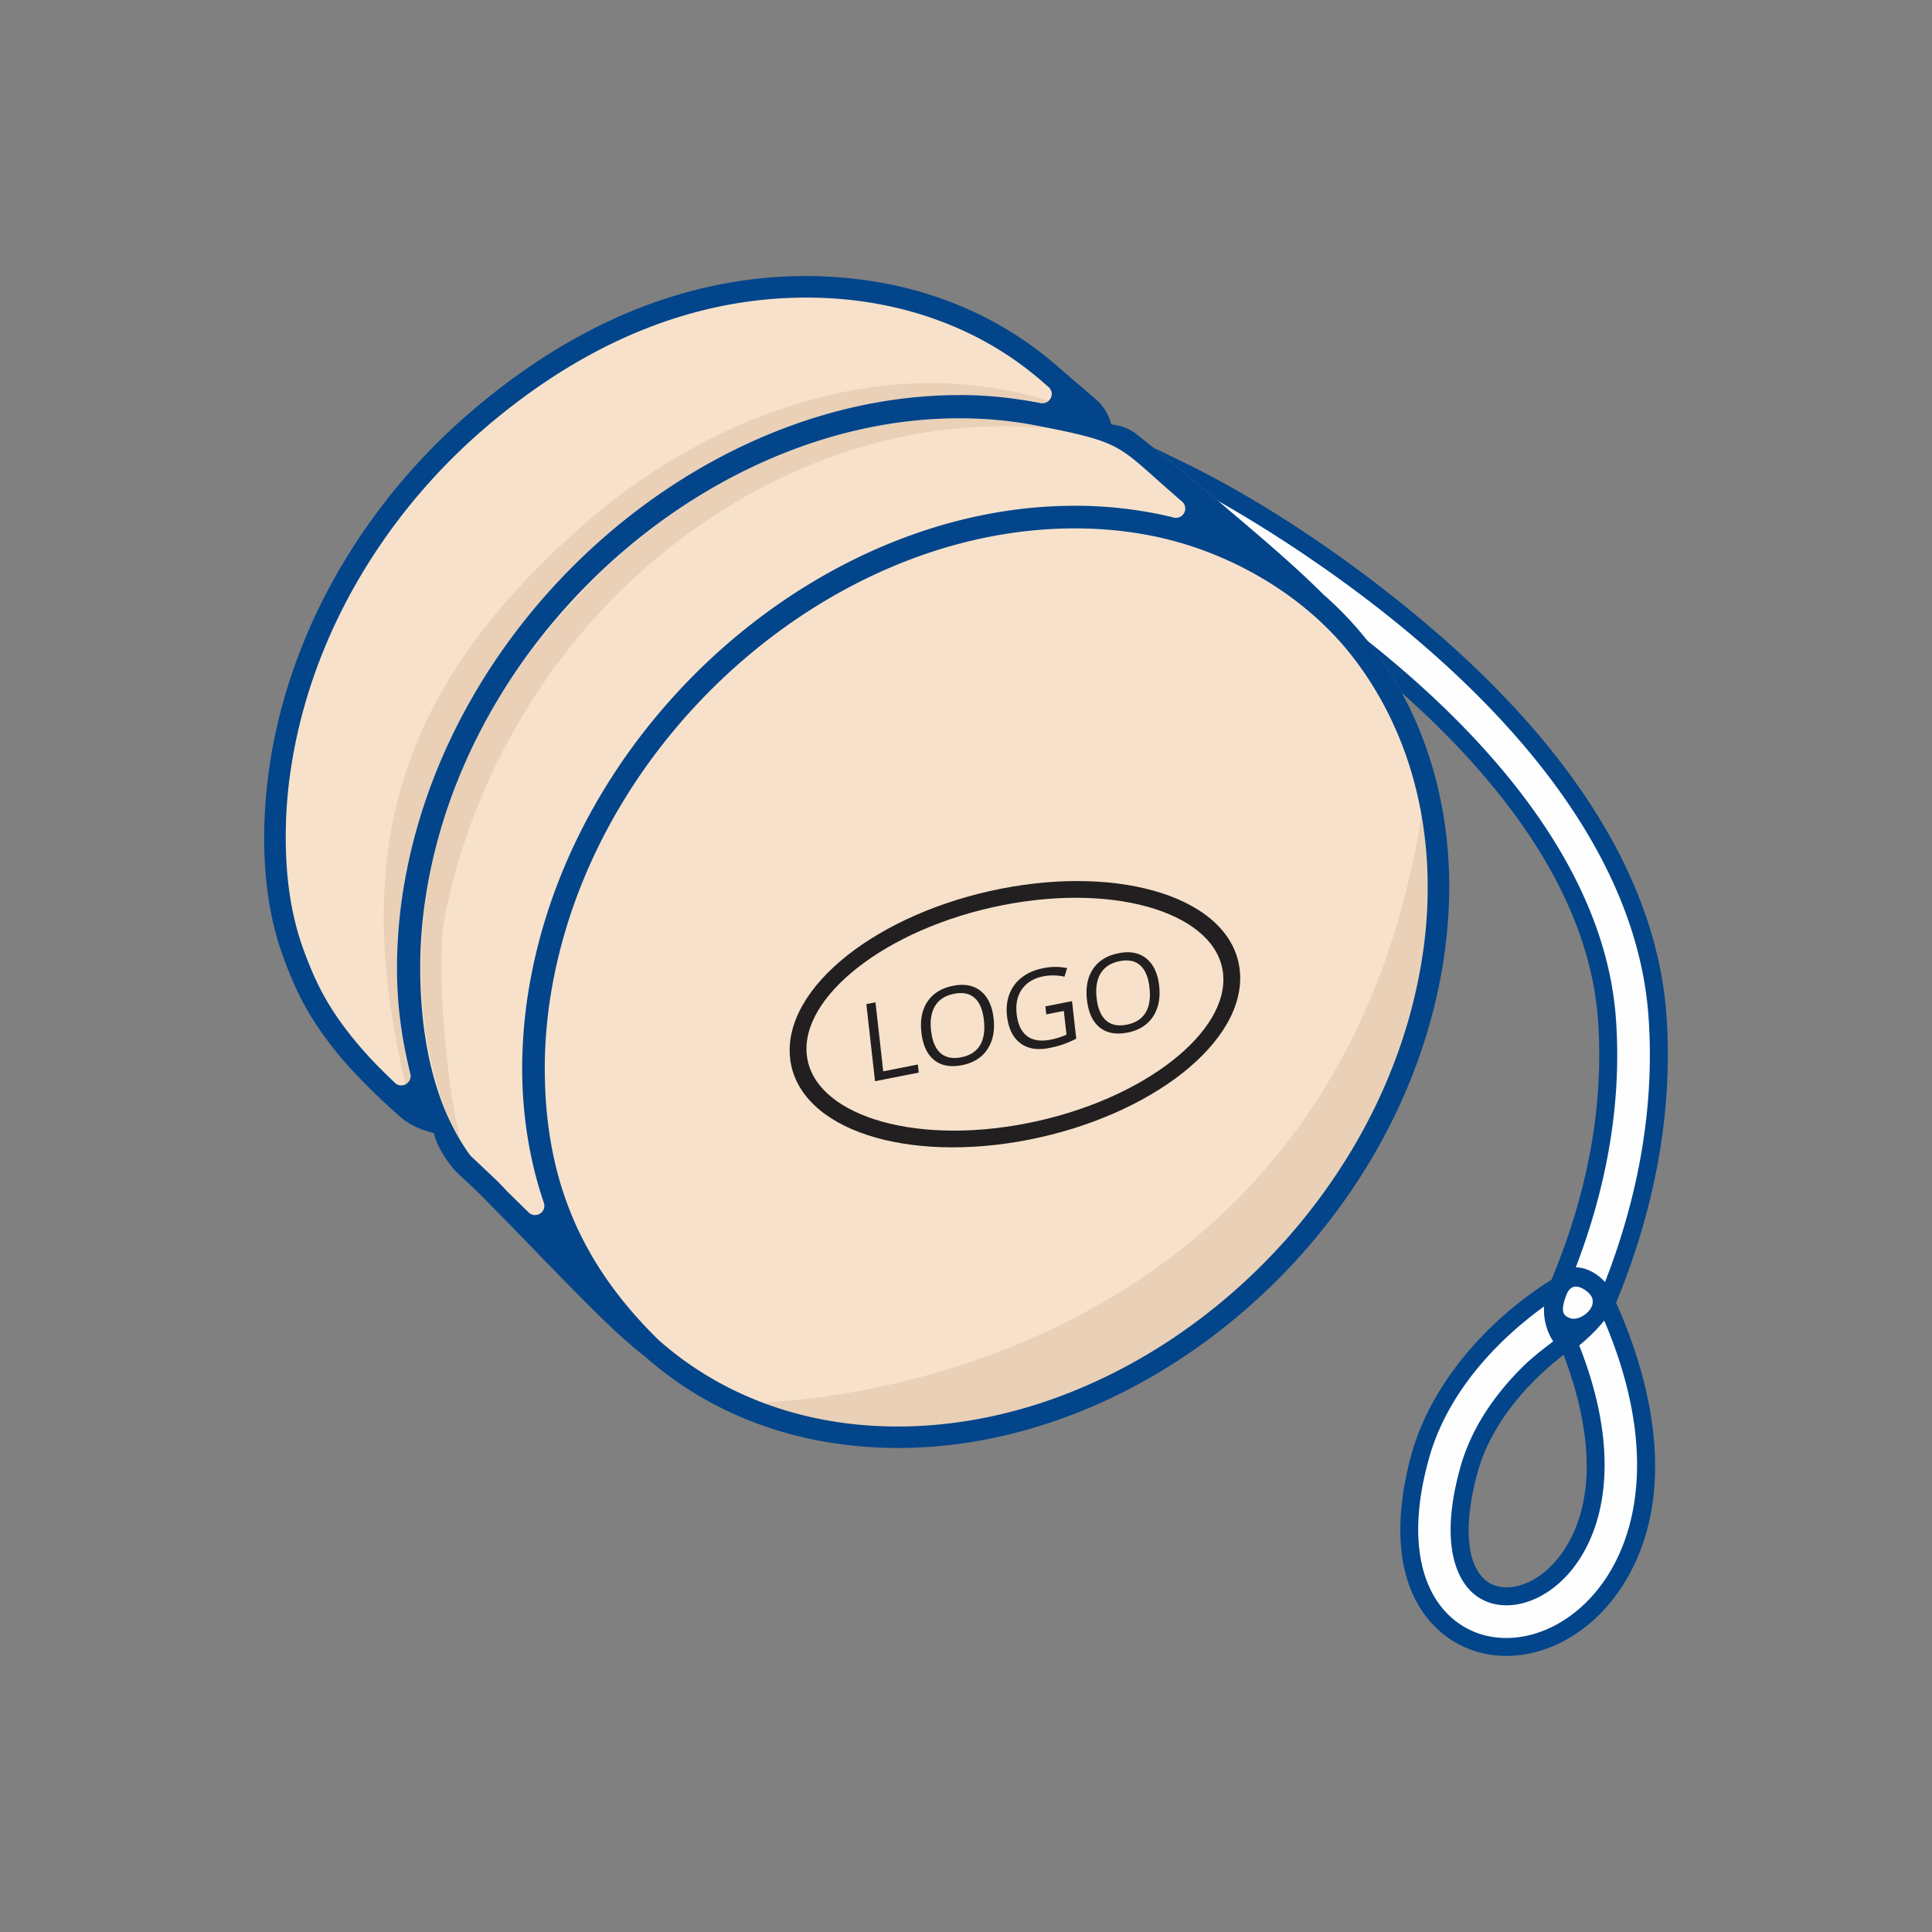
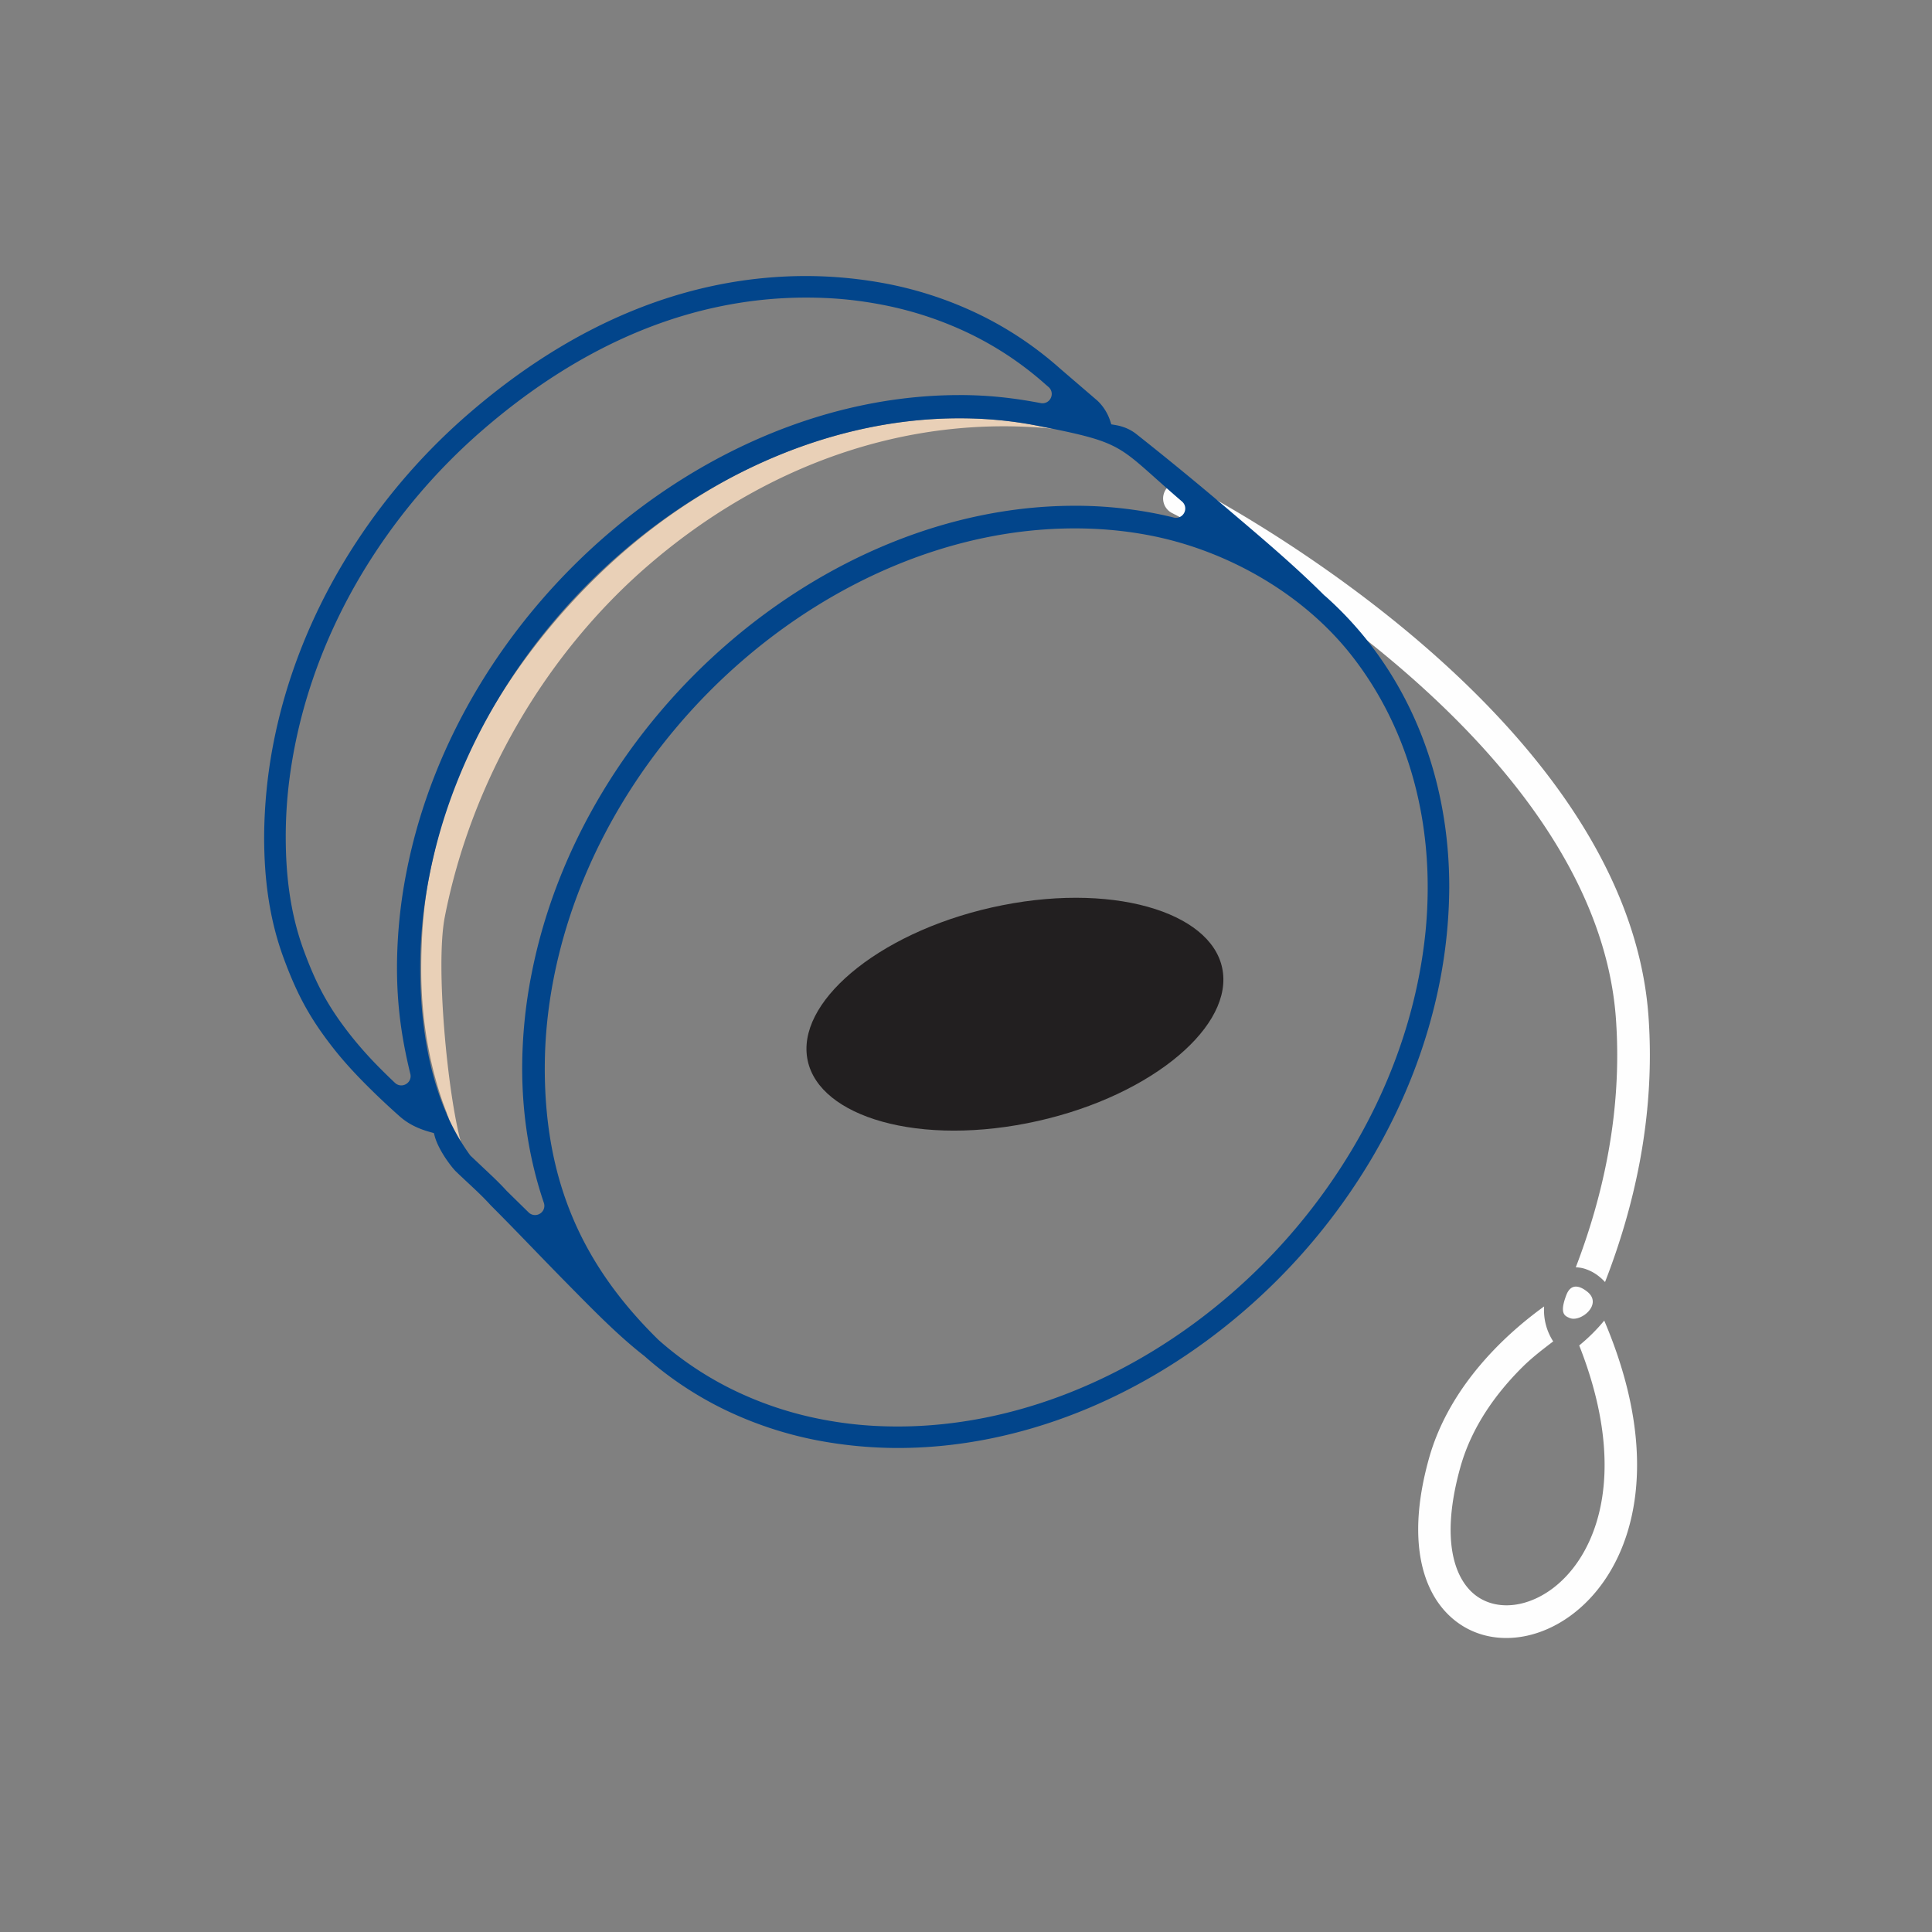
<svg xmlns="http://www.w3.org/2000/svg" id="Layer_1" version="1.1" viewBox="0 0 150 150">
  <rect x="0" y="0" width="150" height="150" fill="#808080" stroke="none" />
  <defs>
    <style>.st3{fill-rule:evenodd}.st4{fill:#221f20}.st3{fill:#e9d0b7}</style>
  </defs>
-   <path d="M108.837 53.795c7.4 6.563 14.525 15.39 15.234 25.427.242 3.434.011 6.895-.624 10.276-.627 3.339-1.641 6.6-2.94 9.737l-.052.126-.116.073c-4.776 3.022-9.191 7.895-10.735 13.419-1.179 4.215-1.619 9.673 1.547 13.167 1.983 2.19 4.861 2.961 7.716 2.334 2.924-.642 5.385-2.625 7.01-5.093 4.317-6.555 2.662-15.212-.328-21.946l-.075-.168.069-.17c1.383-3.387 2.459-6.902 3.135-10.5.719-3.828.98-7.745.706-11.632-.876-12.415-9.796-22.993-18.945-30.663-4.985-4.18-10.685-8.156-16.432-11.217-1.405-.748-2.898-1.445-4.327-2.153l-.136-.067a280.862 280.862 0 0 1 6.129 5.075c2.406 2.043 4.923 4.177 7.154 6.408l.014.014.09.075a26.96 26.96 0 0 1 1.722 1.678 27.227 27.227 0 0 1 1.579 1.833 28.063 28.063 0 0 1 2.606 3.966Zm12.767 51.957c1.627 4.497 2.621 10.35-.171 14.59-.851 1.293-2.154 2.472-3.701 2.812-.956.21-1.958.054-2.641-.7-1.717-1.896-.989-5.931-.362-8.173.97-3.469 3.442-6.479 6.197-8.718l.472-.383.207.572Z" style="fill-rule:evenodd;fill:#02458b" />
  <path d="M90.997 39.833a1.267 1.267 0 1 1 1.15-2.26c.097.049 34.135 17.169 35.844 41.373.276 3.907-.011 7.688-.685 11.276-.617 3.282-1.558 6.404-2.691 9.316a3.952 3.952 0 0 0-.41-.389 3.419 3.419 0 0 0-1.206-.654 2.514 2.514 0 0 0-.656-.1c1.04-2.711 1.905-5.605 2.474-8.64.636-3.381.905-6.945.645-10.632-1.607-22.757-34.372-39.244-34.466-39.291Zm30.613 60.712c.347-.911 1.024-.751 1.646-.241 1.191.976-.537 2.38-1.382 2.027-.393-.164-.816-.339-.264-1.786Zm-1.019 3.6c-.798.611-1.617 1.231-2.372 1.978-1.946 1.927-3.93 4.548-4.834 7.783-1.341 4.795-.769 7.895.672 9.486.995 1.098 2.466 1.456 3.974 1.125 1.64-.36 3.32-1.513 4.567-3.407 2.217-3.368 3.033-8.99.012-16.65a13.866 13.866 0 0 0 1.943-1.93c3.86 9.067 2.858 15.864.156 19.968-1.633 2.48-3.898 4.005-6.144 4.497-2.376.522-4.734-.089-6.382-1.909-1.974-2.178-2.846-6.104-1.238-11.855 1.625-5.812 6.231-9.849 8.941-11.8a4.449 4.449 0 0 0 .704 2.714Z" style="fill:#fefefe" />
-   <path d="m102.289 46.866.028.025.053.047a26.507 26.507 0 0 1 3.205 3.408c3.895 4.951 6.11 11.359 6.11 18.528a37.28 37.28 0 0 1-.711 7.157c-1.922 9.82-7.491 18.706-14.939 25.131-7.466 6.441-16.834 10.426-26.329 10.426-2.12 0-4.165-.2-6.117-.582-5.055-.989-9.465-3.203-13.002-6.345l-.045-.039-11.169-10.869c-.826-.917-1.911-1.86-2.799-2.723-.966-1.102-1.075-2.08-1.268-2.815-.625.17-2.182-.643-3.086-1.449-1.71-1.524-3.591-3.338-4.993-5.121-3.895-4.951-5.876-9.49-5.876-16.66 0-2.309.231-4.703.712-7.157 1.922-9.82 7.491-18.705 14.939-25.131 7.466-6.441 16.085-10.426 25.582-10.426 2.12 0 4.165.2 6.117.582 5.067.992 9.486 3.213 13.028 6.368l4.413 3.788c.658.62 1.06 1.513.994 1.957.613.085 1.295.097 2.046.653l13.109 11.25Z" style="fill-rule:evenodd;fill:#f7e1ca" />
-   <path class="st3" d="M110.902 60.478a32.677 32.677 0 0 1 1.029 8.231c0 2.331-.233 4.748-.718 7.225-1.94 9.914-7.562 18.884-15.081 25.371-7.537 6.503-16.994 10.526-26.58 10.526-2.14 0-4.204-.202-6.175-.588a29.574 29.574 0 0 1-2.575-.624l-1.306-1.77s43.432-.669 50.787-45.044a84.82 84.82 0 0 1 .62-3.326Z" />
-   <path class="st4" d="M77.705 69.002c4.75-.936 9.182-.735 12.503.344 3.447 1.12 5.735 3.197 6.045 5.959.31 2.764-1.422 5.631-4.474 8.031-2.94 2.312-7.136 4.212-11.886 5.147-4.75.935-9.182.735-12.503-.344-3.446-1.12-5.734-3.195-6.045-5.959-.31-2.762 1.422-5.631 4.474-8.031 2.94-2.312 7.136-4.212 11.886-5.147Zm12.004 1.582c-3.128-1.016-7.332-1.2-11.862-.307-4.53.892-8.511 2.688-11.28 4.865-2.661 2.093-4.18 4.52-3.926 6.783.254 2.263 2.24 3.999 5.246 4.976 3.129 1.016 7.332 1.2 11.862.307 4.53-.892 8.511-2.688 11.281-4.865 2.661-2.093 4.18-4.52 3.926-6.783-.254-2.263-2.24-3.999-5.246-4.976Z" />
+   <path class="st4" d="M77.705 69.002Zm12.004 1.582c-3.128-1.016-7.332-1.2-11.862-.307-4.53.892-8.511 2.688-11.28 4.865-2.661 2.093-4.18 4.52-3.926 6.783.254 2.263 2.24 3.999 5.246 4.976 3.129 1.016 7.332 1.2 11.862.307 4.53-.892 8.511-2.688 11.281-4.865 2.661-2.093 4.18-4.52 3.926-6.783-.254-2.263-2.24-3.999-5.246-4.976Z" />
  <path class="st4" d="m67.936 83.945-.672-5.985.708-.139.602 5.356 2.686-.529.071.628-3.394.668Zm9.207-4.88c.107.959-.055 1.761-.485 2.406-.432.646-1.087 1.055-1.965 1.228-.897.177-1.62.044-2.167-.4-.548-.443-.878-1.155-.988-2.137-.109-.975.051-1.778.479-2.411.429-.632 1.092-1.038 1.992-1.215.876-.172 1.589-.034 2.143.415.553.449.883 1.154.991 2.113Zm-4.854.955c.091.81.335 1.39.733 1.741.399.35.934.458 1.602.327.675-.133 1.162-.442 1.459-.927.297-.485.4-1.135.308-1.949-.09-.805-.329-1.381-.72-1.73-.389-.349-.921-.457-1.593-.325-.675.133-1.164.443-1.469.932-.304.488-.411 1.132-.321 1.93Zm8.873-1.884 2.07-.408.327 2.912a7.54 7.54 0 0 1-.958.423c-.327.117-.711.22-1.149.306-.922.182-1.671.054-2.244-.385-.574-.438-.916-1.142-1.025-2.114-.07-.622-.003-1.192.197-1.71.202-.518.528-.948.977-1.289.45-.342.996-.575 1.638-.702a4.618 4.618 0 0 1 1.855-.007l-.206.668a4.01 4.01 0 0 0-1.625-.031c-.742.146-1.297.477-1.665.993-.367.515-.508 1.158-.421 1.928.09.808.36 1.381.808 1.72.448.339 1.061.431 1.839.278a5.705 5.705 0 0 0 1.221-.387l-.207-1.843-1.362.268-.07-.62Zm8.834-1.602c.108.958-.055 1.76-.485 2.406-.432.646-1.087 1.055-1.965 1.228-.897.177-1.62.044-2.167-.4-.548-.443-.878-1.155-.988-2.137-.109-.975.05-1.778.479-2.411.429-.632 1.092-1.038 1.992-1.215.876-.173 1.589-.034 2.143.415.553.449.883 1.154.991 2.113Zm-4.854.954c.091.81.335 1.391.734 1.741.399.35.933.458 1.602.327.676-.133 1.162-.442 1.459-.927.297-.485.4-1.135.309-1.949-.09-.804-.329-1.381-.72-1.73-.389-.349-.92-.457-1.593-.325-.675.133-1.164.443-1.469.932-.304.488-.411 1.132-.321 1.93Z" />
-   <path class="st3" d="M31.68 85.014c-4.497-18.251-1.372-31.335 14.048-44.639 9.249-7.98 23.834-13.986 37.777-8.531l.046.039-1.711-.394a28.783 28.783 0 0 0-1.002-.213 33.022 33.022 0 0 0-6.343-.603c-10.093 0-19.812 4.32-27.379 10.849-7.803 6.733-13.565 15.998-15.553 26.159a38.754 38.754 0 0 0-.74 7.435c0 3.099.4 6.192 1.252 9.174l.42 1.47-.814-.746Z" />
  <path class="st3" d="M81.817 33.294c-11.495-1.162-22.545 2.885-31.477 10.592-7.988 6.892-13.745 16.771-15.806 27.302-.733 3.743.195 13.623 1.252 17.5-.36-.534-.731-1.141-.936-1.663a1.26 1.26 0 0 1-.034-.194l.02-.013a37.39 37.39 0 0 1-.139-.355l-.003-.028v-.017a25.723 25.723 0 0 1-.416-1.124c-1.027-3.073-1.574-6.429-1.574-9.98 0-2.314.145-4.843.623-7.29.603-3.084 1.427-5.95 2.692-8.808 2.826-6.155 7.134-11.716 12.114-16.119l.038-.034.02-.018.353-.307.354-.302.022-.019.076-.063a46.12 46.12 0 0 1 7.82-5.305c5.446-2.868 11.487-4.573 17.677-4.573 2.013 0 4.024.181 6 .567.393.077.843.16 1.323.251Z" />
  <path d="M102.825 46.23c-2.231-2.231-4.747-4.365-7.154-6.408a257.617 257.617 0 0 0-7.503-6.167c-.498-.368-1.012-.564-1.625-.665l-.261-.043-.081-.251a3.81 3.81 0 0 0-.987-1.579l-2.932-2.52a27.52 27.52 0 0 0-6.204-4.16 29.117 29.117 0 0 0-7.222-2.407 33.726 33.726 0 0 0-6.277-.599c-4.643 0-9.153.936-13.449 2.687-4.648 1.894-8.887 4.675-12.679 7.947a47.875 47.875 0 0 0-9.861 11.741c-2.545 4.281-4.395 8.968-5.353 13.86a39.163 39.163 0 0 0-.729 7.316c0 3.245.398 6.394 1.53 9.448 1.035 2.794 2.024 4.642 3.882 7.002.754.958 1.59 1.864 2.448 2.729a57.894 57.894 0 0 0 2.648 2.5c.713.635 1.518.995 2.432 1.246l.238.065.064.239c.235.87.957 1.966 1.543 2.633l.058.062c.3.291.613.584.926.876.622.581 1.256 1.168 1.818 1.792 1.998 1.997 3.947 4.065 5.941 6.084 1.844 1.868 3.907 4.003 5.976 5.608l.022.018a27.428 27.428 0 0 0 6.184 4.14 29.223 29.223 0 0 0 7.207 2.399 33.726 33.726 0 0 0 6.277.599c4.791 0 9.53-.993 13.979-2.755 4.702-1.862 9.07-4.578 12.896-7.879a47.861 47.861 0 0 0 9.861-11.742c2.545-4.281 4.395-8.968 5.353-13.86a39.136 39.136 0 0 0 .729-7.317c0-3.479-.512-6.948-1.602-10.255-1.048-3.178-2.617-6.158-4.688-8.79a27.559 27.559 0 0 0-3.301-3.511l-.09-.075-.014-.014Zm-19.383-6.962c-9.915 0-19.461 4.243-26.895 10.657-7.665 6.613-13.324 15.716-15.278 25.696a38.038 38.038 0 0 0-.727 7.304c0 3.58.547 7.122 1.682 10.458a.713.713 0 0 1-.298.842.713.713 0 0 1-.887-.096l-1.695-1.663c-.61-.675-1.28-1.289-1.932-1.905l-.895-.845-.023-.032c-2.979-4.075-3.869-9.636-3.869-14.567 0-2.38.247-4.757.704-7.092 1.911-9.77 7.459-18.673 14.962-25.146 7.243-6.248 16.541-10.403 26.204-10.403 2.013 0 4.024.181 6 .567 7.072 1.383 6.132 1.481 11.275 5.894.256.22.326.576.171.876a.713.713 0 0 1-.813.369c-.48-.119-.965-.227-1.454-.322a32.41 32.41 0 0 0-6.231-.593ZM42.297 82.925c0-2.339.242-4.675.691-6.969 1.879-9.601 7.329-18.349 14.702-24.71 7.118-6.14 16.255-10.222 25.751-10.222 1.977 0 3.955.178 5.896.558 5.949 1.164 11.82 4.502 15.579 9.281 1.95 2.478 3.425 5.287 4.412 8.28 1.035 3.138 1.518 6.431 1.518 9.732 0 1.159-.056 2.317-.17 3.47a38.148 38.148 0 0 1-.524 3.527c-.921 4.706-2.703 9.213-5.151 13.331a46.187 46.187 0 0 1-9.514 11.33c-3.685 3.179-7.892 5.789-12.42 7.582-4.253 1.684-8.783 2.637-13.364 2.637-1.009 0-2.018-.042-3.023-.138a30.6 30.6 0 0 1-2.935-.427 27.541 27.541 0 0 1-6.794-2.263 25.825 25.825 0 0 1-5.825-3.893c-5.787-5.679-8.83-12.125-8.83-21.106Zm32.197-52.251c-10.093 0-19.812 4.32-27.379 10.849-7.803 6.733-13.565 15.998-15.553 26.159a38.754 38.754 0 0 0-.74 7.435c0 3.025.375 5.554 1.036 8.26a.71.71 0 0 1-.338.793.71.71 0 0 1-.856-.099 45.45 45.45 0 0 1-1.113-1.084 30.34 30.34 0 0 1-2.315-2.586c-1.745-2.217-2.655-3.923-3.626-6.542-1.061-2.864-1.425-5.835-1.425-8.876 0-1.159.056-2.317.17-3.47.118-1.183.296-2.36.524-3.527.921-4.706 2.703-9.213 5.151-13.332a46.205 46.205 0 0 1 9.514-11.33c3.652-3.151 7.735-5.831 12.213-7.656 4.094-1.668 8.395-2.563 12.824-2.563 1.009 0 2.018.042 3.023.138a30.6 30.6 0 0 1 2.935.427 27.599 27.599 0 0 1 6.812 2.267 25.65 25.65 0 0 1 5.817 3.903l.236.203c.251.215.323.56.18.858a.711.711 0 0 1-.783.395c-2.033-.386-4-.624-6.307-.624Z" style="fill:#02458b" />
</svg>